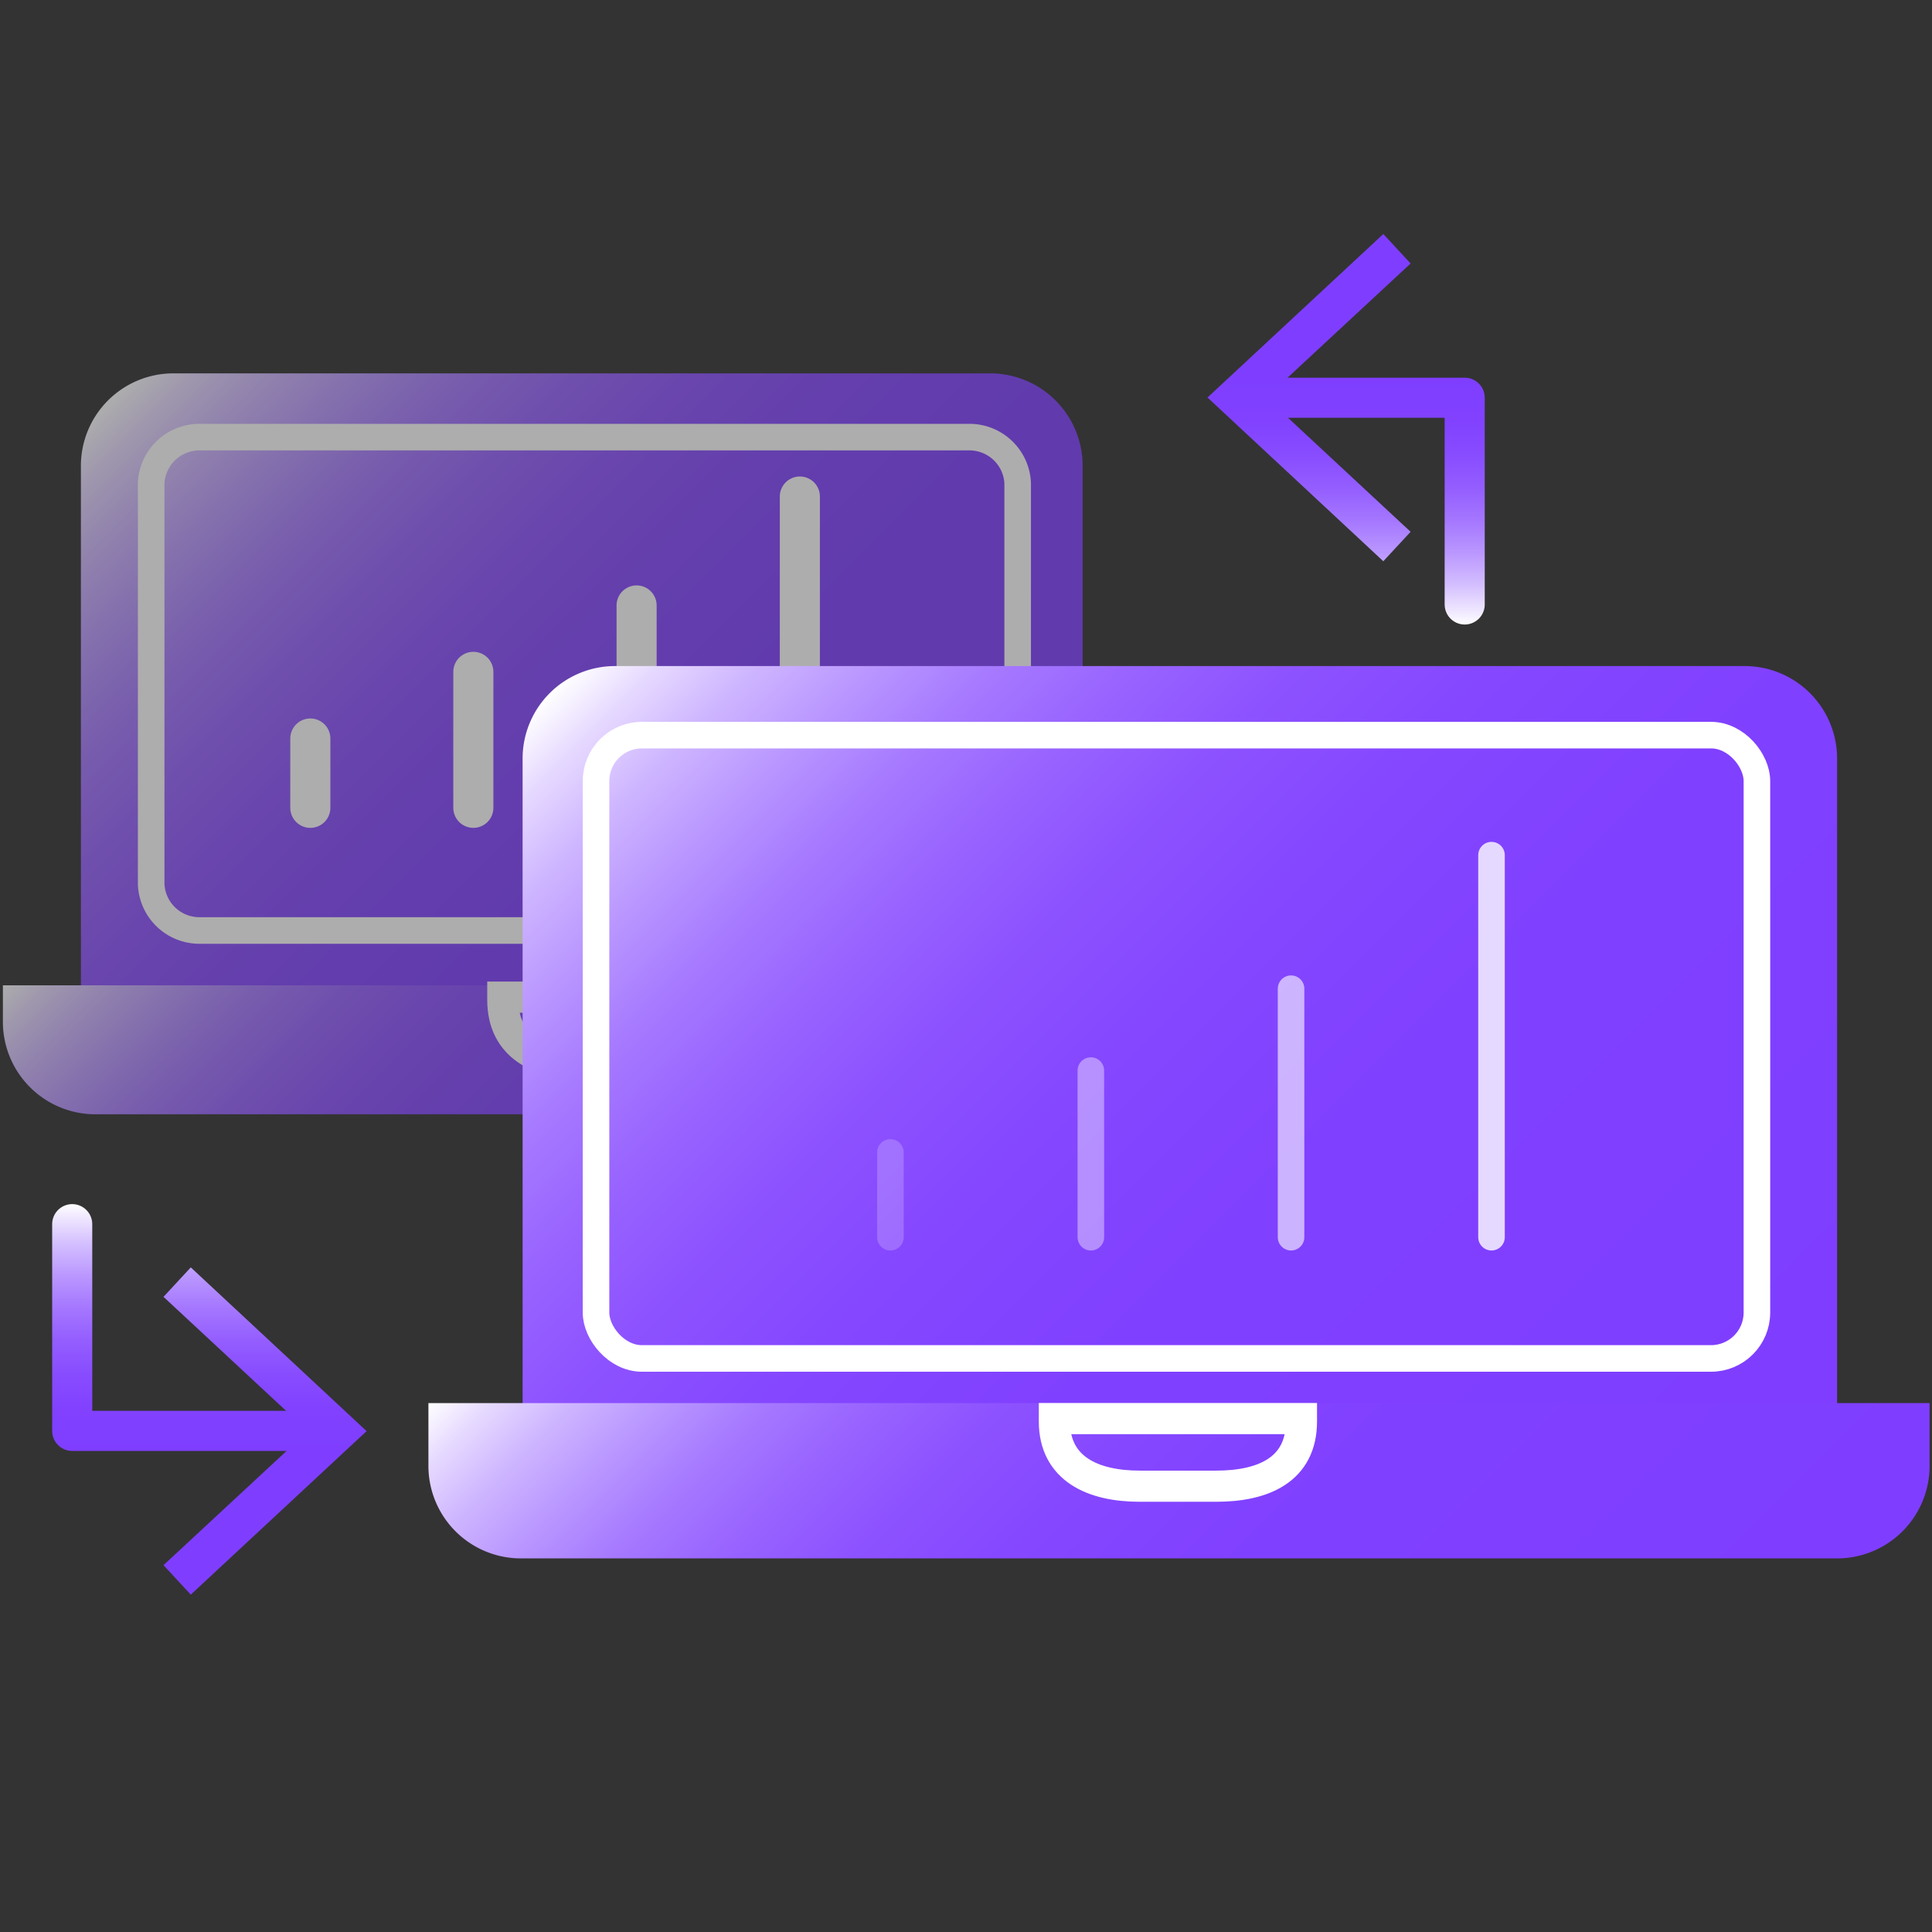
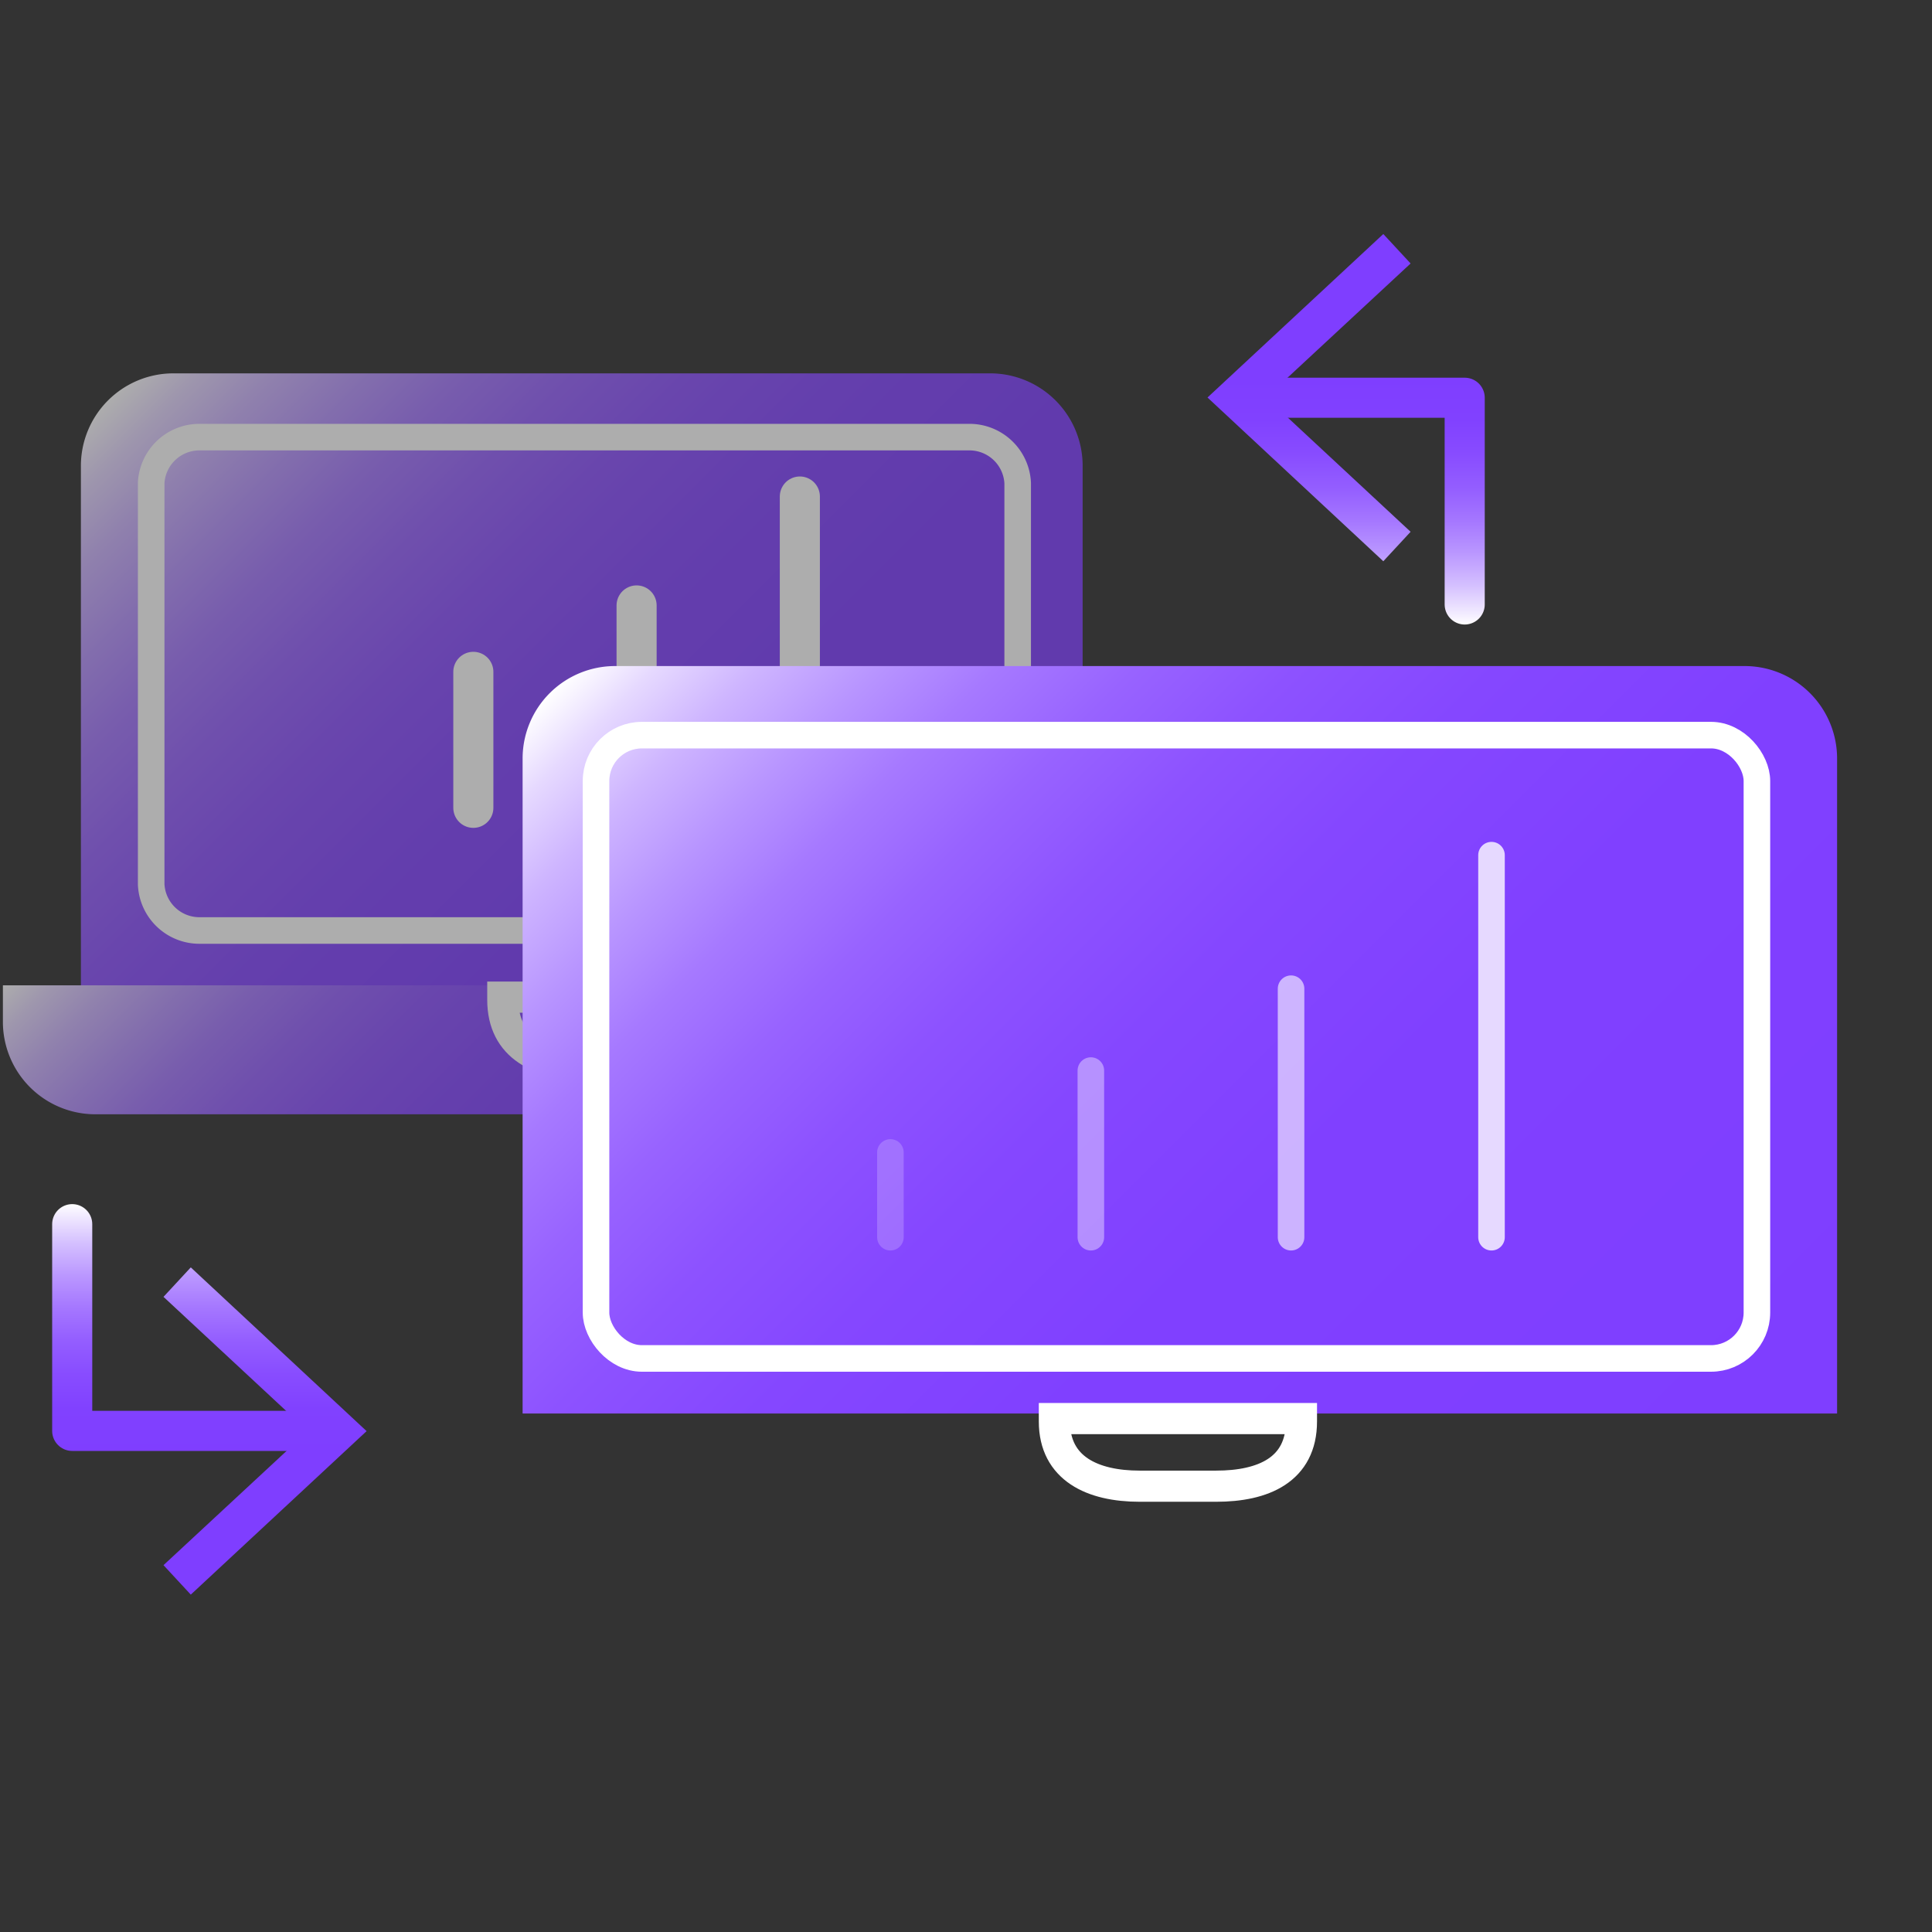
<svg xmlns="http://www.w3.org/2000/svg" xmlns:xlink="http://www.w3.org/1999/xlink" id="图层_1" data-name="图层 1" viewBox="0 0 80 80">
  <rect x="0" y="0" width="80" height="80" fill="#333333" stroke="none" />
  <defs>
    <style>.cls-1,.cls-10,.cls-11,.cls-14,.cls-15,.cls-16,.cls-17,.cls-2,.cls-4,.cls-9{fill:none;}.cls-1,.cls-10,.cls-11,.cls-14,.cls-15,.cls-16,.cls-17,.cls-9{stroke:#fff;}.cls-1,.cls-11,.cls-14,.cls-15,.cls-16,.cls-17,.cls-2,.cls-4{stroke-linecap:round;stroke-linejoin:round;}.cls-1{stroke-width:0.64px;}.cls-11,.cls-2,.cls-4{stroke-width:1.66px;}.cls-2{stroke:url(#未命名的渐变_191);}.cls-3{fill:url(#未命名的渐变_191-2);}.cls-4{stroke:url(#未命名的渐变_24);}.cls-5{fill:url(#未命名的渐变_24-2);}.cls-16,.cls-6{opacity:0.6;}.cls-7{fill:url(#未命名的渐变_150);}.cls-8{fill:url(#未命名的渐变_150-2);}.cls-10,.cls-9{stroke-miterlimit:10;}.cls-9{stroke-width:1.29px;}.cls-10,.cls-14,.cls-15,.cls-16,.cls-17{stroke-width:1.1px;}.cls-12{fill:url(#未命名的渐变_150-3);}.cls-13{fill:url(#未命名的渐变_150-4);}.cls-14{opacity:0.2;}.cls-15{opacity:0.4;}.cls-17{opacity:0.8;}</style>
    <linearGradient id="未命名的渐变_191" x1="56.22" y1="25.86" x2="56.22" y2="15.64" gradientUnits="userSpaceOnUse">
      <stop offset="0" stop-color="#fff" />
      <stop offset="0.04" stop-color="#f3edff" />
      <stop offset="0.16" stop-color="#d4bfff" />
      <stop offset="0.29" stop-color="#ba97ff" />
      <stop offset="0.42" stop-color="#a577ff" />
      <stop offset="0.55" stop-color="#945eff" />
      <stop offset="0.69" stop-color="#884cff" />
      <stop offset="0.83" stop-color="#8141ff" />
      <stop offset="1" stop-color="#7f3eff" />
    </linearGradient>
    <linearGradient id="未命名的渐变_191-2" x1="54.21" y1="25.86" x2="54.21" y2="15.64" xlink:href="#未命名的渐变_191" />
    <linearGradient id="未命名的渐变_24" x1="8.19" y1="60.08" x2="8.19" y2="49.86" gradientUnits="userSpaceOnUse">
      <stop offset="0" stop-color="#7f3eff" />
      <stop offset="0.17" stop-color="#8141ff" />
      <stop offset="0.31" stop-color="#884cff" />
      <stop offset="0.45" stop-color="#945eff" />
      <stop offset="0.58" stop-color="#a577ff" />
      <stop offset="0.71" stop-color="#ba97ff" />
      <stop offset="0.84" stop-color="#d4bfff" />
      <stop offset="0.96" stop-color="#f3edff" />
      <stop offset="1" stop-color="#fff" />
    </linearGradient>
    <linearGradient id="未命名的渐变_24-2" x1="10.98" y1="60.08" x2="10.98" y2="49.86" xlink:href="#未命名的渐变_24" />
    <linearGradient id="未命名的渐变_150" x1="40.33" y1="45.67" x2="7.86" y2="13.2" gradientUnits="userSpaceOnUse">
      <stop offset="0" stop-color="#7f3eff" />
      <stop offset="0.39" stop-color="#8040ff" />
      <stop offset="0.54" stop-color="#8547ff" />
      <stop offset="0.64" stop-color="#8d52ff" />
      <stop offset="0.72" stop-color="#9863ff" />
      <stop offset="0.79" stop-color="#a679ff" />
      <stop offset="0.85" stop-color="#b895ff" />
      <stop offset="0.91" stop-color="#ceb5ff" />
      <stop offset="0.96" stop-color="#e6d9ff" />
      <stop offset="1" stop-color="#fff" />
    </linearGradient>
    <linearGradient id="未命名的渐变_150-2" x1="36.82" y1="55.1" x2="11.31" y2="29.59" gradientTransform="translate(48.12 86.94) rotate(-180)" xlink:href="#未命名的渐变_150" />
    <linearGradient id="未命名的渐变_150-3" x1="69.64" y1="64.96" x2="28.07" y2="23.39" xlink:href="#未命名的渐变_150" />
    <linearGradient id="未命名的渐变_150-4" x1="65.4" y1="76.79" x2="32.23" y2="43.61" gradientTransform="translate(97.63 122.64) rotate(-180)" xlink:href="#未命名的渐变_150" />
  </defs>
  <title>7</title>
-   <path class="cls-1" d="M52,49.07a3.89,3.89,0,0,1-6,4.75" />
  <polyline class="cls-1" points="51.7 49.83 52.28 49.07 53.28 49.54" />
  <polyline class="cls-2" points="60.65 25.03 60.65 16.47 51.8 16.47" />
  <polygon class="cls-3" points="57.28 9.69 58.41 10.91 52.43 16.46 58.41 22.02 57.28 23.24 50 16.46 57.28 9.69" />
  <polyline class="cls-4" points="2.99 50.69 2.99 59.25 13.38 59.25" />
  <polygon class="cls-5" points="7.9 66.03 6.77 64.81 12.75 59.26 6.77 53.7 7.9 52.48 15.18 59.26 7.9 66.03" />
  <g class="cls-6">
    <path class="cls-7" d="M7.18,15.46H41a3.83,3.83,0,0,1,3.83,3.83V41.16a0,0,0,0,1,0,0H3.35a0,0,0,0,1,0,0V19.3A3.83,3.83,0,0,1,7.18,15.46Z" />
    <path class="cls-8" d="M3.93,40.8H44.19A3.83,3.83,0,0,1,48,44.64v1.5a0,0,0,0,1,0,0H.1a0,0,0,0,1,0,0v-1.5A3.83,3.83,0,0,1,3.93,40.8Z" transform="translate(48.12 86.94) rotate(180)" />
    <path class="cls-9" d="M20.82,41.29H31.05v.11c0,2-1.58,2.68-3.53,2.68H24.35c-2,0-3.53-.73-3.53-2.68Z" />
    <path class="cls-10" d="M25.26,38.53h-17a2,2,0,0,1-2-1.91V20a2,2,0,0,1,2-1.9H40.14a2,2,0,0,1,2,1.9v9" />
-     <line class="cls-11" x1="12.85" y1="30.58" x2="12.85" y2="33.45" />
    <line class="cls-11" x1="19.6" y1="27.82" x2="19.6" y2="33.45" />
    <line class="cls-11" x1="26.36" y1="25.07" x2="26.36" y2="27.93" />
    <line class="cls-11" x1="33.12" y1="20.56" x2="33.12" y2="27.93" />
  </g>
  <path class="cls-12" d="M25.48,27.58H72.24a3.83,3.83,0,0,1,3.83,3.83V58.53a0,0,0,0,1,0,0H21.64a0,0,0,0,1,0,0V31.41A3.83,3.83,0,0,1,25.48,27.58Z" />
-   <path class="cls-13" d="M21.56,58.11h54.5a3.83,3.83,0,0,1,3.83,3.83v2.6a0,0,0,0,1,0,0H17.73a0,0,0,0,1,0,0v-2.6A3.83,3.83,0,0,1,21.56,58.11Z" transform="translate(97.63 122.64) rotate(180)" />
  <path class="cls-9" d="M43.66,58.74H53.89v.12c0,2-1.58,2.68-3.53,2.68H47.19c-1.95,0-3.53-.73-3.53-2.68Z" />
  <rect class="cls-10" x="24.68" y="30.44" width="48.07" height="25.81" rx="1.9" />
  <line class="cls-14" x1="36.87" y1="47.72" x2="36.87" y2="51.23" />
  <line class="cls-15" x1="45.17" y1="44.33" x2="45.17" y2="51.23" />
  <line class="cls-16" x1="53.46" y1="40.94" x2="53.46" y2="51.23" />
  <line class="cls-17" x1="61.76" y1="35.41" x2="61.76" y2="51.23" />
</svg>